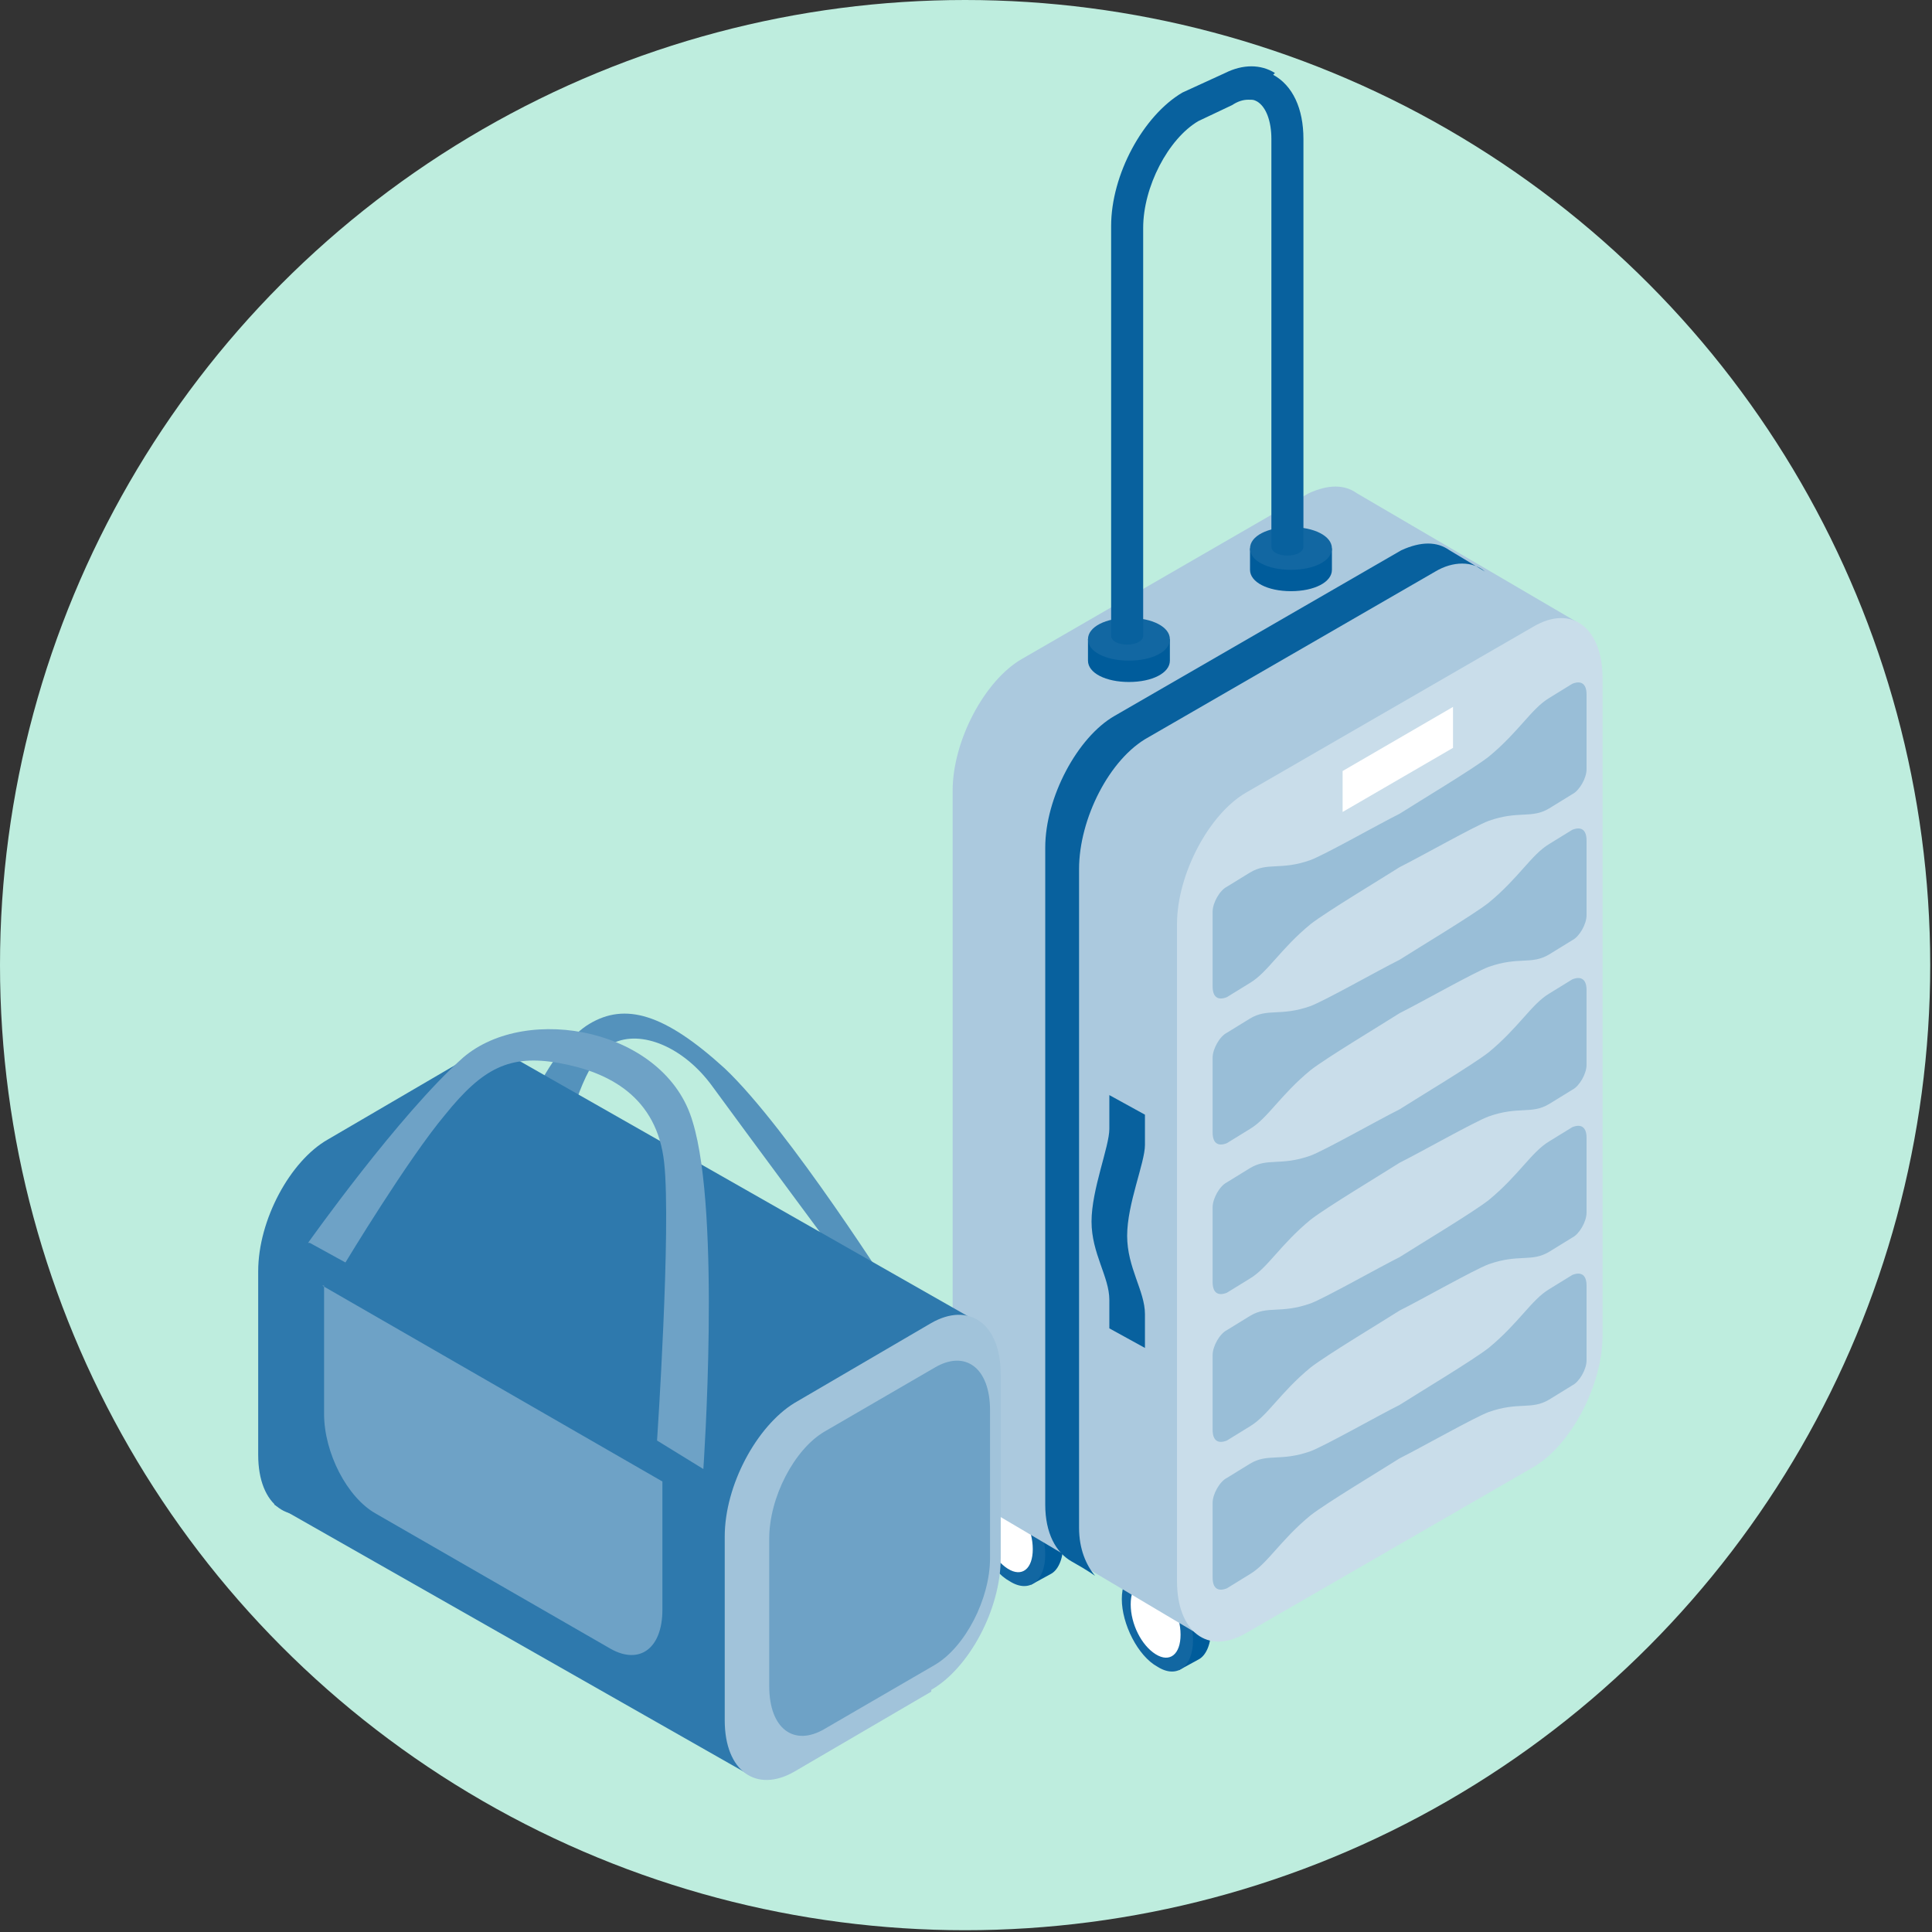
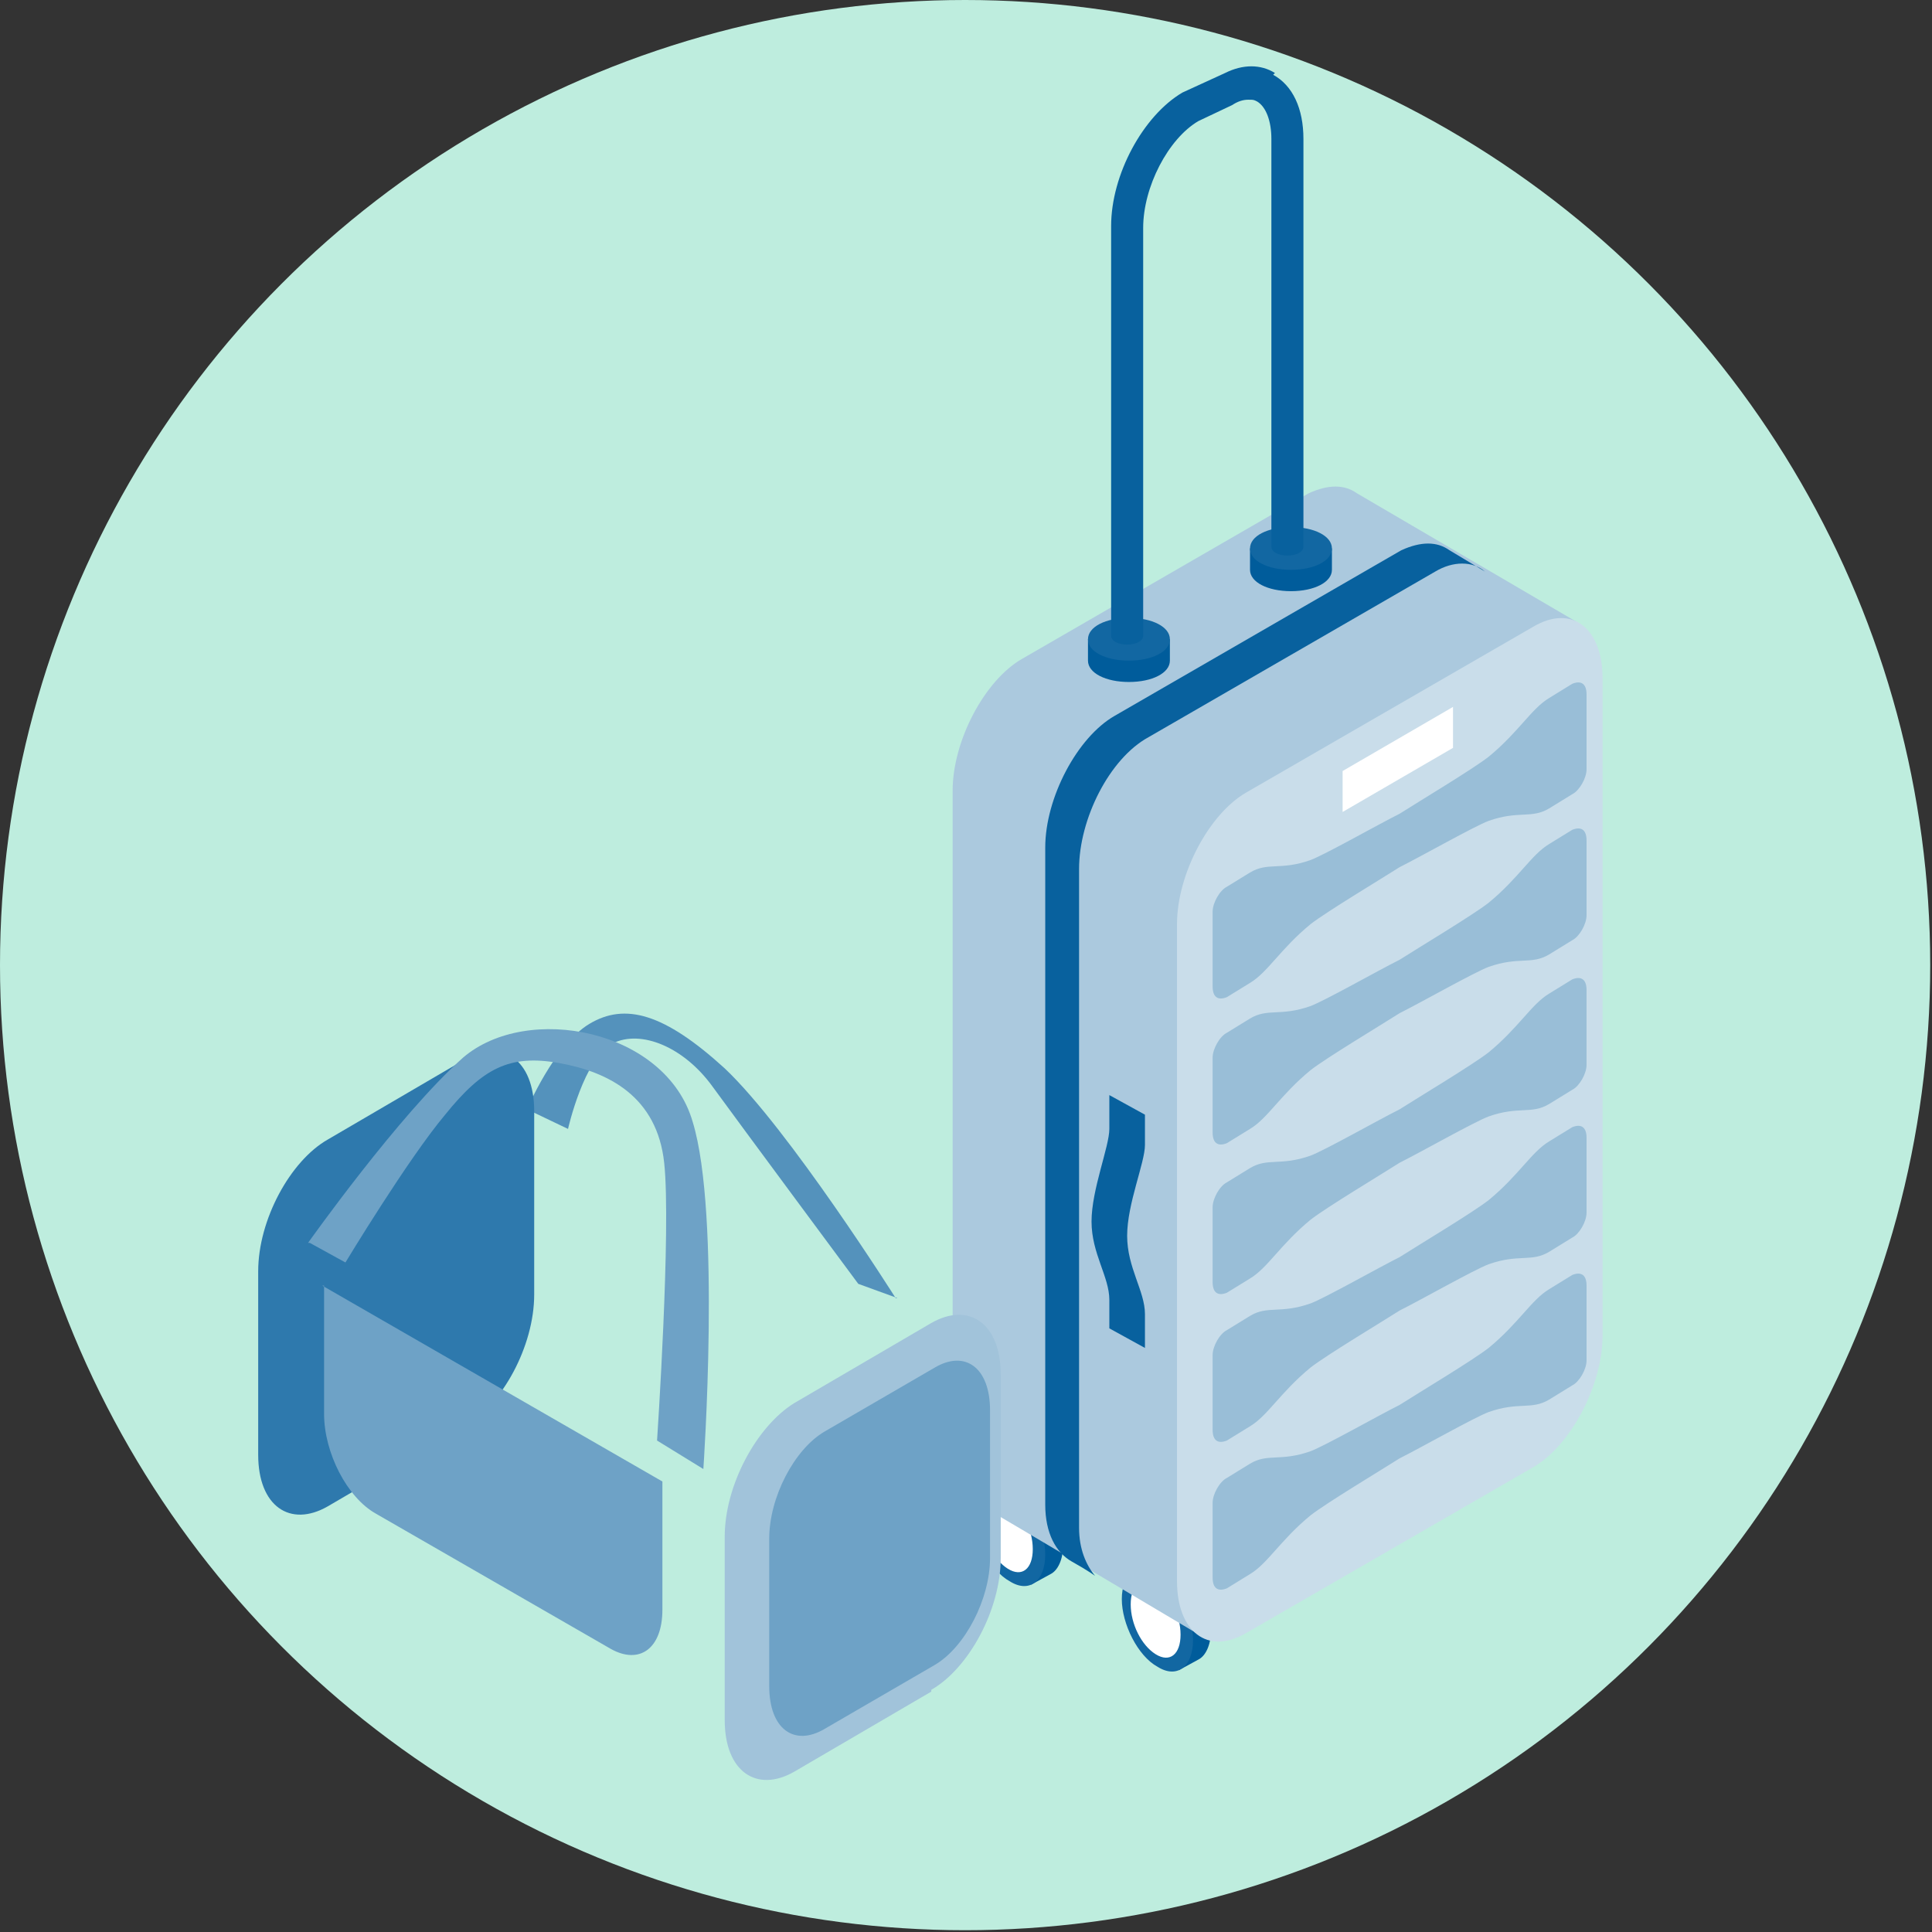
<svg xmlns="http://www.w3.org/2000/svg" id="_レイヤー_1" data-name="レイヤー_1" width="38.3mm" height="38.3mm" version="1.1" viewBox="0 0 108.5 108.5">
  <rect x="0" y="0" width="108.5" height="108.5" fill="#333333" stroke="none" />
  <defs>
    <style>.st1{fill:#1267a2}.st2{fill:#2e79ad}.st3{fill:#005c9b}.st7{fill:#fff}.st11{fill:#08619e}</style>
  </defs>
  <circle cx="54.2" cy="54.2" r="54.2" fill="#beedde" />
  <path class="st3" d="M68.1 91.5c0-1.5-.9-3.2-2-3.8-.5-.3-.9-.3-1.3 0s-1.1.6-1.1.6l.4.9c0 1.3.7 2.9 1.7 3.6l.4 1 1.1-.6c.4-.2.7-.8.7-1.6z" />
  <path class="st1" d="M67 92.1c0 1.5-.9 2.2-2 1.5-1.1-.6-2-2.4-2-3.8s.9-2.2 2-1.5c1.1.6 2 2.4 2 3.8z" />
  <path class="st7" d="M66.3 91.8c0 1.1-.6 1.6-1.4 1.1-.8-.5-1.4-1.7-1.4-2.8s.6-1.6 1.4-1.1c.8.5 1.4 1.7 1.4 2.8z" />
  <path class="st3" d="M59.8 86.7c0-1.5-.9-3.2-2-3.8-.5-.3-.9-.3-1.3 0s-1.1.6-1.1.6l.4.9c0 1.3.7 2.9 1.7 3.6l.4 1 1.1-.6c.4-.2.7-.8.7-1.6z" />
  <path class="st1" d="M58.7 87.3c0 1.5-.9 2.2-2 1.5-1.1-.6-2-2.4-2-3.8s.9-2.2 2-1.5c1.1.6 2 2.4 2 3.8z" />
  <path class="st7" d="M58 87c0 1.1-.6 1.6-1.4 1.1-.8-.5-1.4-1.7-1.4-2.8s.6-1.6 1.4-1.1c.8.5 1.4 1.7 1.4 2.8z" />
  <path d="M88.5 34.9l-12.3-7.2c-.7-.5-1.6-.5-2.7 0L57.4 37c-2.1 1.2-3.9 4.6-3.9 7.4v36.9c0 1.6.6 2.7 1.5 3.2s12.5 7.4 12.5 7.4l6.3-17.1c2-1.4 3.6-4.5 3.6-7.2v-2.5l11.1-30.2z" fill="#abc9de" />
  <path class="st11" d="M60.6 48.8c0-2.8 1.7-6.2 3.9-7.4l16.1-9.3c1-.6 2.1-.6 2.8 0l-2-1.2c-.7-.5-1.6-.5-2.7 0l-16.1 9.3c-2.1 1.2-3.9 4.6-3.9 7.4v36.9c0 1.6.6 2.7 1.5 3.2s1.3.8 1.3.8c-.5-.6-.9-1.5-.9-2.7V48.9z" />
  <path d="M70 91.7l16.1-9.3c2.1-1.2 3.9-4.6 3.9-7.4V38.1c0-2.8-1.7-4.2-3.9-2.9L70 44.5c-2.1 1.2-3.9 4.6-3.9 7.4v36.9c0 2.8 1.7 4.2 3.9 2.9z" fill="#c9ddea" />
  <path class="st11" d="M64.3 75.7l-2-1.1V73c0-1.3-1-2.6-1-4.4s1-4.2 1-5.2v-1.9l2 1.1v1.7c0 1-1 3.3-1 5.1s1 3.1 1 4.4v1.8z" />
  <path d="M88.3 38.4l-1.3.8c-1 .6-1.7 1.9-3.4 3.3-.9.7-3.9 2.5-5 3.2-1.2.6-4.2 2.3-5 2.6-1.7.6-2.4.1-3.4.7l-1.3.8c-.4.2-.8.9-.8 1.4v4.2c0 .6.3.8.8.6l1.3-.8c1-.6 1.7-1.9 3.4-3.3.9-.7 3.9-2.5 5-3.2 1.2-.6 4.2-2.3 5-2.6 1.7-.6 2.4-.1 3.4-.7l1.3-.8c.4-.2.8-.9.8-1.4V39c0-.6-.3-.8-.8-.6zm0 8.2l-1.3.8c-1 .6-1.7 1.9-3.4 3.3-.9.7-3.9 2.5-5 3.2-1.2.6-4.2 2.3-5 2.6-1.7.6-2.4.1-3.4.7l-1.3.8c-.4.2-.8.9-.8 1.4v4.2c0 .6.3.8.8.6l1.3-.8c1-.6 1.7-1.9 3.4-3.3.9-.7 3.9-2.5 5-3.2 1.2-.6 4.2-2.3 5-2.6 1.7-.6 2.4-.1 3.4-.7l1.3-.8c.4-.2.8-.9.8-1.4v-4.2c0-.6-.3-.8-.8-.6zm0 8.4l-1.3.8c-1 .6-1.7 1.9-3.4 3.3-.9.7-3.9 2.5-5 3.2-1.2.6-4.2 2.3-5 2.6-1.7.6-2.4.1-3.4.7l-1.3.8c-.4.2-.8.9-.8 1.4V72c0 .6.3.8.8.6l1.3-.8c1-.6 1.7-1.9 3.4-3.3.9-.7 3.9-2.5 5-3.2 1.2-.6 4.2-2.3 5-2.6 1.7-.6 2.4-.1 3.4-.7l1.3-.8c.4-.2.8-.9.8-1.4v-4.2c0-.6-.3-.8-.8-.6zm0 8.3l-1.3.8c-1 .6-1.7 1.9-3.4 3.3-.9.7-3.9 2.5-5 3.2-1.2.6-4.2 2.3-5 2.6-1.7.6-2.4.1-3.4.7l-1.3.8c-.4.2-.8.9-.8 1.4v4.2c0 .6.3.8.8.6l1.3-.8c1-.6 1.7-1.9 3.4-3.3.9-.7 3.9-2.5 5-3.2 1.2-.6 4.2-2.3 5-2.6 1.7-.6 2.4-.1 3.4-.7l1.3-.8c.4-.2.8-.9.8-1.4v-4.2c0-.6-.3-.8-.8-.6zm0 8.3l-1.3.8c-1 .6-1.7 1.9-3.4 3.3-.9.7-3.9 2.5-5 3.2-1.2.6-4.2 2.3-5 2.6-1.7.6-2.4.1-3.4.7l-1.3.8c-.4.2-.8.9-.8 1.4v4.2c0 .6.3.8.8.6l1.3-.8c1-.6 1.7-1.9 3.4-3.3.9-.7 3.9-2.5 5-3.2 1.2-.6 4.2-2.3 5-2.6 1.7-.6 2.4-.1 3.4-.7l1.3-.8c.4-.2.8-.9.8-1.4v-4.2c0-.6-.3-.8-.8-.6z" fill="#99bed7" />
  <path class="st7" d="M75.4 45.6l6.2-3.6v-2.3l-6.2 3.6v2.3z" />
  <path class="st3" d="M61.1 35.9v1.2c0 .7 1 1.2 2.3 1.2s2.3-.5 2.3-1.2v-1.2h-4.6z" />
  <path class="st1" d="M63.4 34.7c-1.3 0-2.3.5-2.3 1.2s1 1.2 2.3 1.2 2.3-.5 2.3-1.2-1-1.2-2.3-1.2z" />
  <path class="st3" d="M70.2 30.8V32c0 .7 1 1.2 2.3 1.2s2.3-.5 2.3-1.2v-1.2h-4.6z" />
  <path class="st1" d="M72.5 29.6c-1.3 0-2.3.5-2.3 1.2s1 1.2 2.3 1.2 2.3-.5 2.3-1.2-1-1.2-2.3-1.2z" />
  <path class="st11" d="M71.6 4.1c-.8-.5-1.8-.5-2.8 0l-2.4 1.1c-2.2 1.3-4 4.6-4 7.5v23c0 .3.4.5.9.5s.9-.2.9-.5V12.8c0-2.3 1.4-5 3.1-6l1.9-.9c.3-.2.6-.3.9-.3s.3 0 .5.1c.5.3.8 1.1.8 2.1v22.9c0 .3.4.5.9.5s.9-.2.9-.5V7.8c0-1.7-.6-3-1.7-3.6z" />
  <path d="M50.3 72.9s-6-9.5-9.6-12.9c-3.4-3.1-5.6-3.7-7.6-2.5-2 1.2-3.5 4.8-3.5 4.8l2.3 1.1s.9-4 2.5-4.8c1.6-.8 4 .2 5.6 2.4 1.6 2.2 8.2 11.1 8.2 11.1l2.2.8z" fill="#5492bc" />
  <path class="st2" d="M26.1 80.1l-7.7 4.5c-2.1 1.2-3.9 0-3.9-2.9V71.4c0-2.9 1.8-6.2 3.9-7.4l7.7-4.5c2.1-1.2 3.9 0 3.9 2.9v10.3c0 2.9-1.8 6.2-3.9 7.4z" />
-   <path class="st2" d="M15.4 84.5l26.9 15.3L54.5 74l-26-14.8-13.1 25.3z" />
  <path d="M52.3 95l-7.7 4.5c-2.1 1.2-3.9 0-3.9-2.9V86.3c0-2.9 1.8-6.2 3.9-7.5l7.7-4.5c2.1-1.2 3.9 0 3.9 2.9v10.3c0 2.9-1.8 6.2-3.9 7.4z" fill="#a1c3da" />
  <path d="M52.5 93.5l-6.2 3.6c-1.7 1-3.1 0-3.1-2.4v-8.3c0-2.3 1.4-5 3.1-6l6.2-3.6c1.7-1 3.1 0 3.1 2.4v8.3c0 2.3-1.4 5-3.1 6zM18.2 72.2v7.2c0 2.2 1.3 4.7 2.9 5.6l13.2 7.6c1.6.9 2.9 0 2.9-2.2v-7.2l-19.1-11zm-.9-2.4s5.1-7.2 8.7-10.4c3.6-3.1 11.4-1.6 12.9 3.6 1.6 5.2.6 19.5.6 19.5l-2.6-1.6s.8-11.9.4-15.6c-.4-3.7-3.1-5.1-5.9-5.6-2.8-.5-4.3.3-6.4 2.9-2.1 2.5-5.6 8.3-5.6 8.3l-2-1.1z" fill="#6ea2c6" />
</svg>